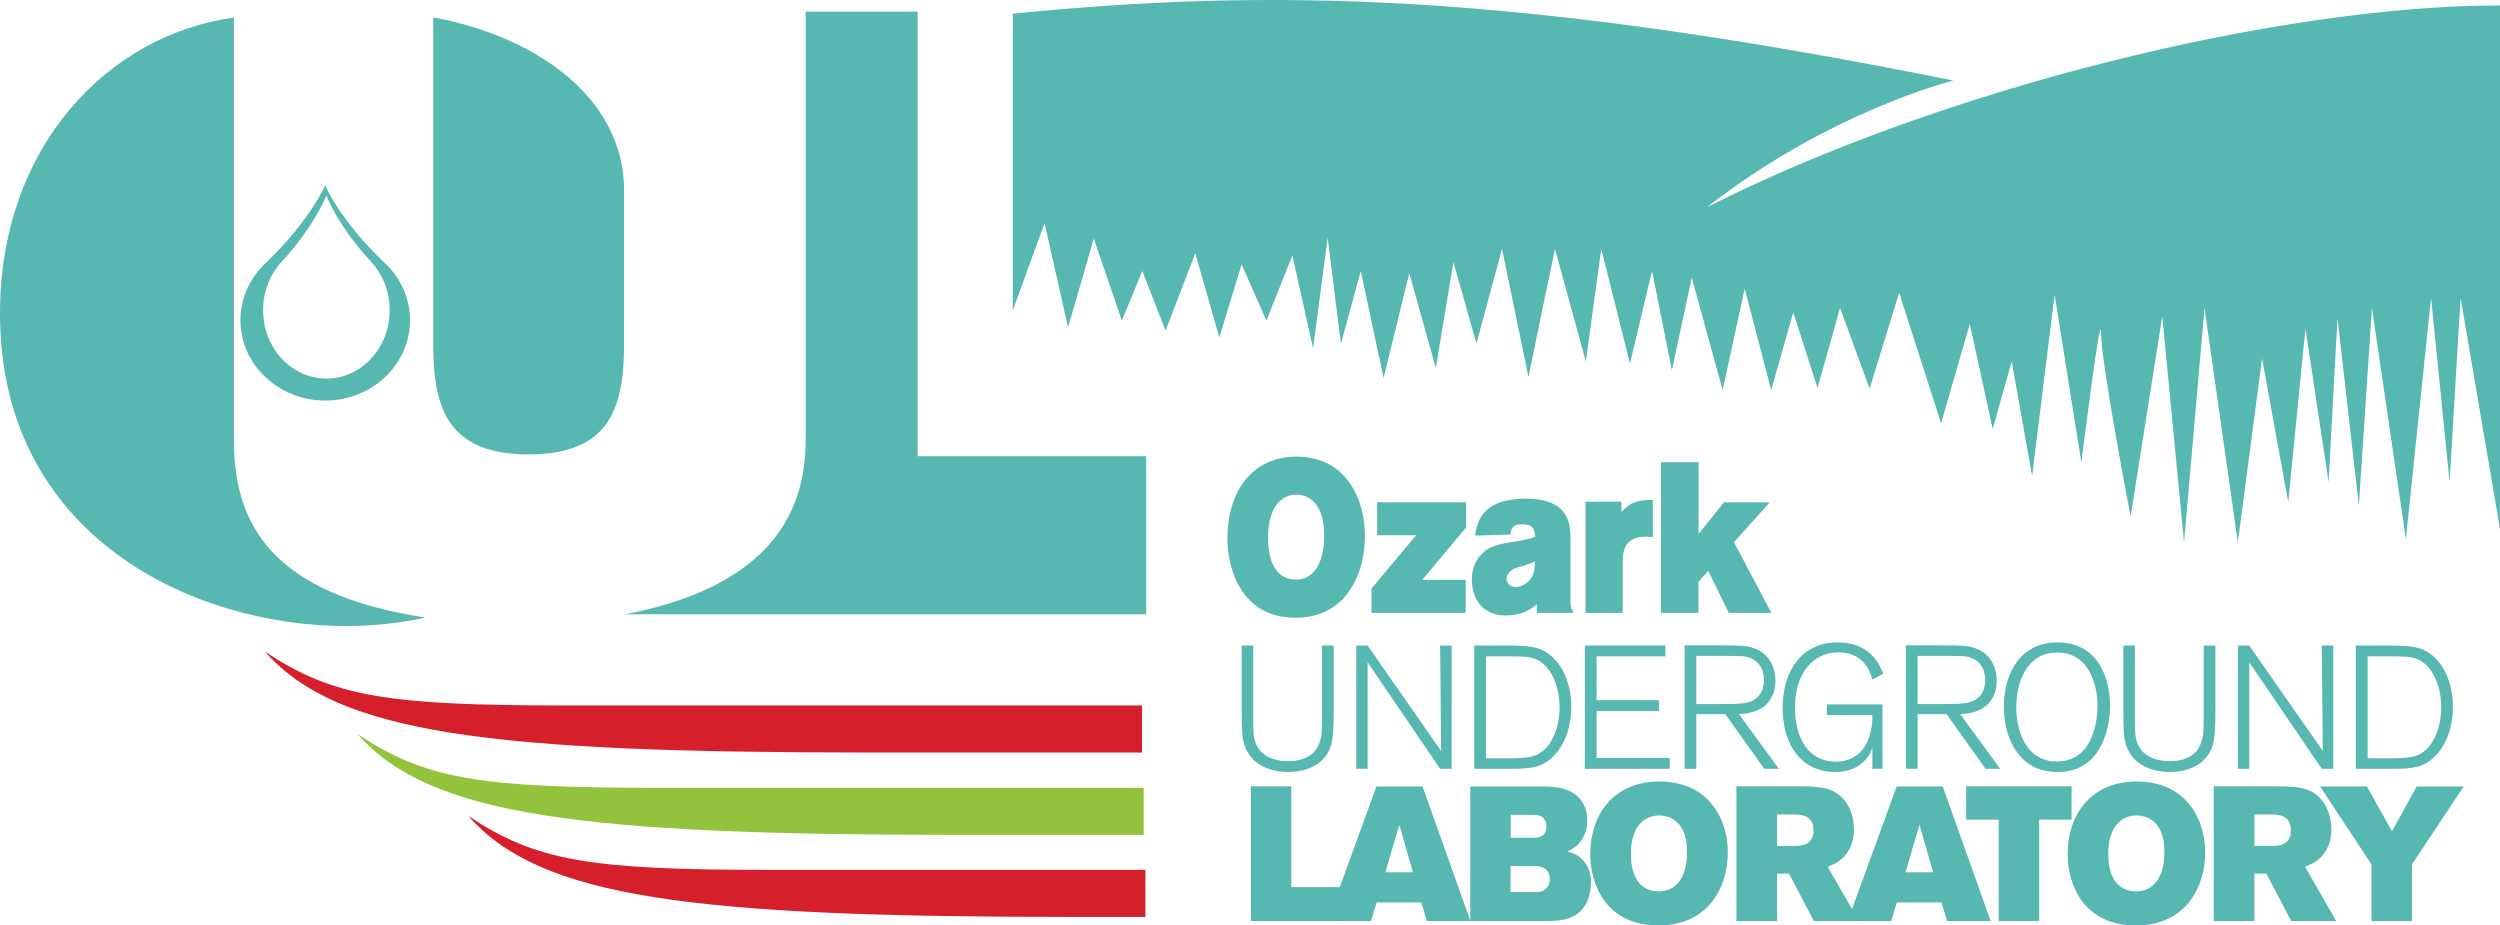
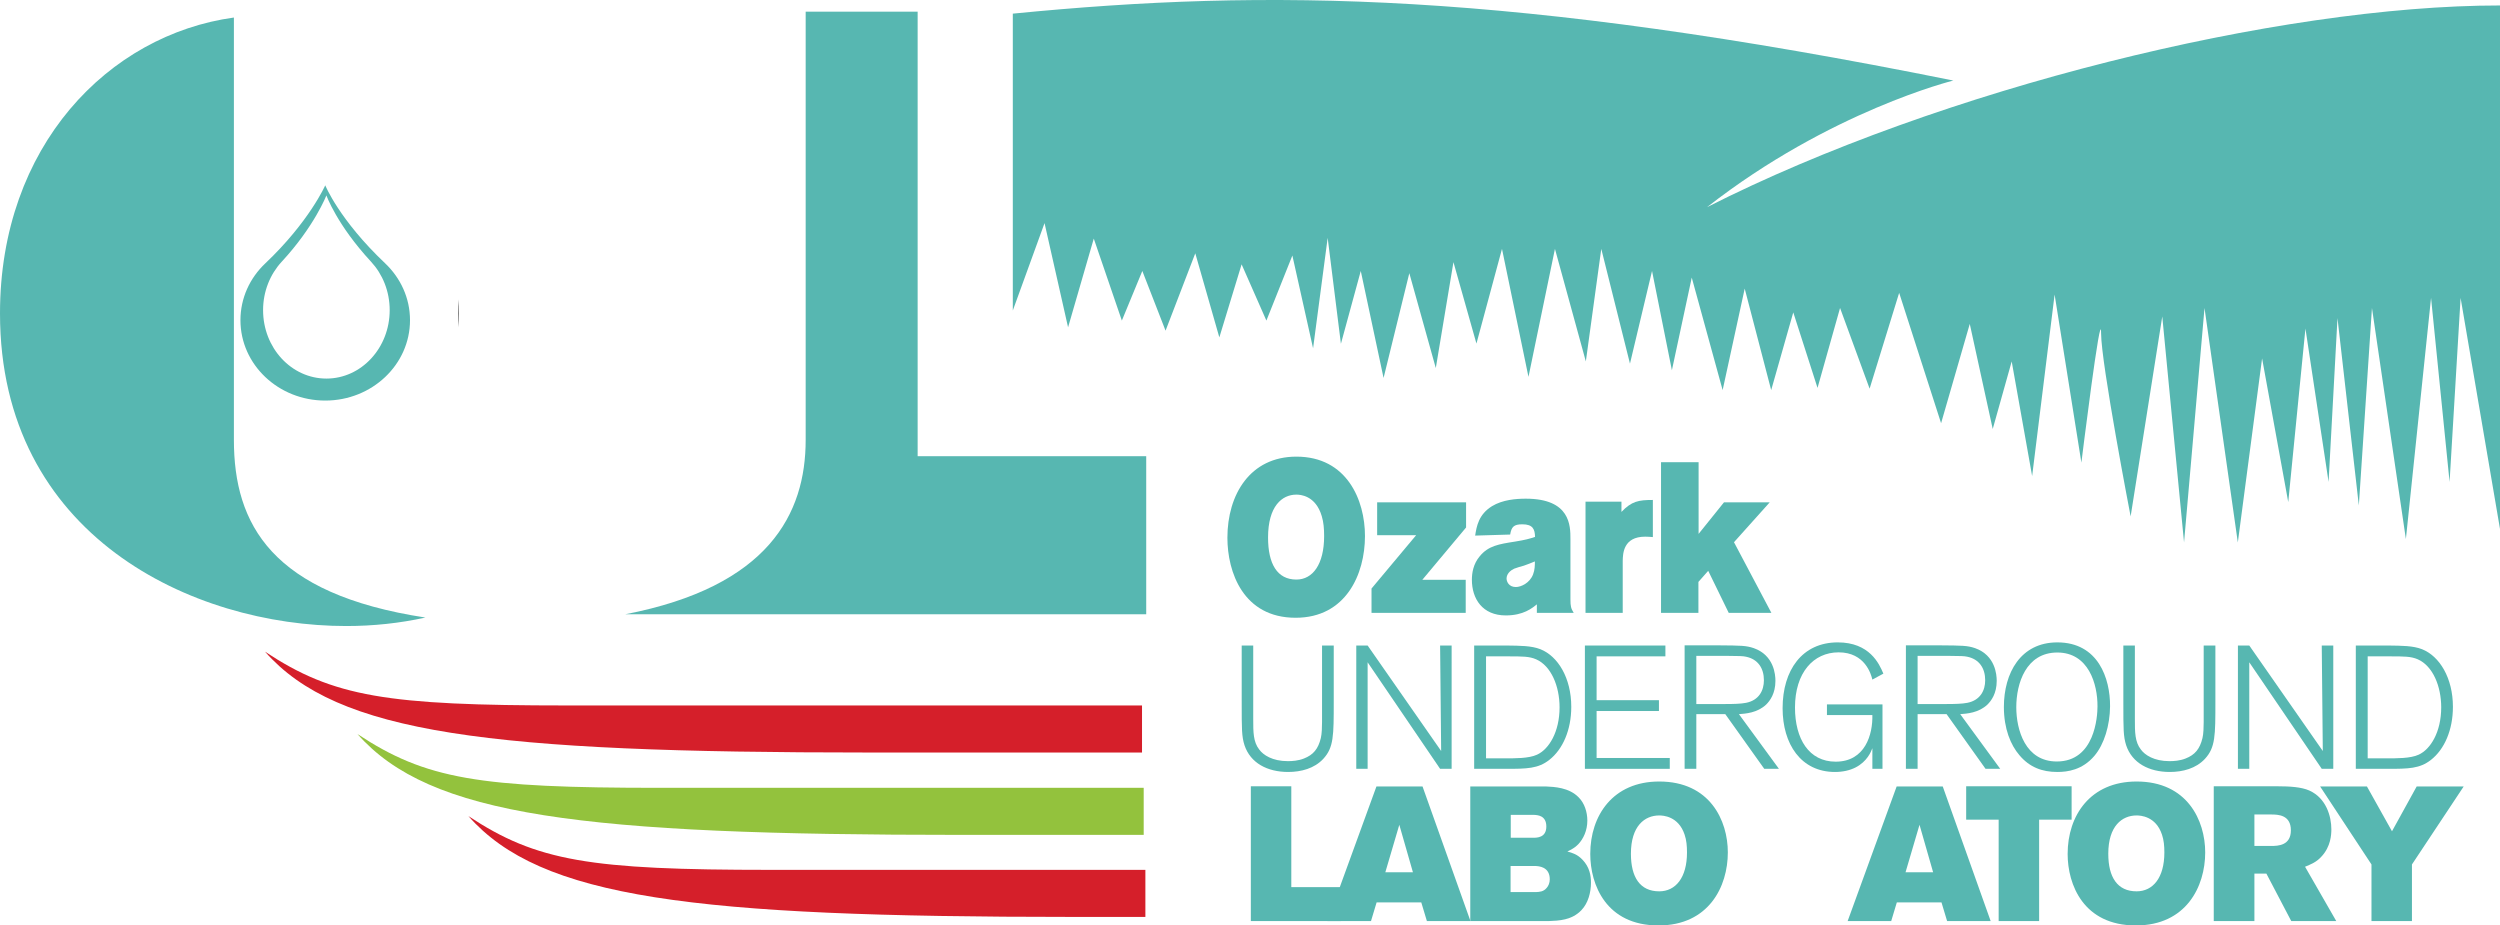
<svg xmlns="http://www.w3.org/2000/svg" version="1.1" x="0px" y="0px" width="495.834px" height="183.548px" viewBox="0 0 495.834 183.548" style="enable-background:new 0 0 495.834 183.548;" xml:space="preserve">
  <style type="text/css">
	.st0{fill:#57B7B1;}
	.st1{fill:#D51F2A;}
	.st2{fill:#93C23D;}
</style>
  <defs>
</defs>
  <g>
    <path class="st0" d="M46.39,87.249V3.477C21.51,6.907,0,28.973,0,62.161c0,44.082,38.131,62.002,68.683,62.002   c5.312,0,10.588-0.555,15.689-1.682C53.85,117.82,46.39,103.964,46.39,87.249z" />
    <path d="M91.021,62.161c0-0.939-0.036-1.861-0.096-2.77v5.538C90.985,64.022,91.021,63.101,91.021,62.161z" />
-     <path class="st0" d="M123.778,37.751c0-18.668-18.058-30.72-37.853-34.291c0,16.291,0,64.973,0,64.973   c0,12.902,3.189,21.684,18.924,21.684c9.167,0,14.071-2.984,16.572-8.024c1.792-3.61,2.353-8.273,2.353-13.659v-6   c0-0.092,0.006-0.18,0.006-0.271S123.778,45.084,123.778,37.751z" />
    <path class="st0" d="M227.333,90.474H182V2.309h-22.208v84.939c0,14.655-7.332,29.087-35.797,34.585h103.338V90.474z" />
    <path class="st0" d="M76.388,52.225c-9.15-8.67-11.88-15.47-11.88-15.47s-3.18,7.23-11.89,15.48c-3.05,2.88-4.93,6.87-4.93,11.27   c0,8.8,7.53,15.94,16.82,15.94c9.28,0,16.81-7.14,16.81-15.94C81.318,59.095,79.428,55.115,76.388,52.225z M64.738,75.085   c-6.94,0-12.56-6.08-12.56-13.57c0-3.74,1.41-7.13,3.68-9.59c6.5-7.02,8.88-13.17,8.88-13.17s2.04,5.79,8.87,13.17   c2.27,2.45,3.68,5.85,3.68,9.59C77.288,69.005,71.668,75.085,64.738,75.085z" />
    <path class="st1" d="M52.565,129.251c13.568,8.965,24.063,10.667,59.944,10.667c16.125,0,113.991,0,113.991,0v9.333   c-105.135,0-34.398,0-54.1,0C96.895,149.251,66.885,145.521,52.565,129.251z" />
    <path class="st2" d="M70.899,145.587c13.568,8.965,24.062,10.667,59.944,10.667c16.125,0,95.991,0,95.991,0v9.333   c-111.135,0-16.398,0-36.1,0C115.229,165.587,85.219,161.857,70.899,145.587z" />
    <path class="st1" d="M92.899,161.857c13.568,8.965,24.062,10.667,59.944,10.667c16.125,0,74.325,0,74.325,0v9.333   c-116.135,0,5.268,0-14.433,0C137.229,181.857,107.219,178.128,92.899,161.857z" />
    <g>
      <path class="st0" d="M248.557,128.03v14.548c0,2.667,0,4.538,1.178,6.062c0.797,1.108,2.633,2.321,5.681,2.321    c0.866,0,2.044-0.069,3.187-0.52c1.871-0.728,2.841-1.905,3.36-4.053c0.208-0.831,0.242-2.286,0.242-3.187V128.03h2.321v11.119    c0,6.789,0,9.11-2.079,11.361c-1.766,1.905-4.398,2.598-6.962,2.598c-4.122,0-7.481-1.767-8.659-5.3    c-0.555-1.766-0.555-3.117-0.555-8.451V128.03H248.557z" />
      <path class="st0" d="M287.907,152.484h-2.286l-14.374-21.129v21.129h-2.252V128.03h2.252l14.582,20.921l-0.208-20.921h2.286    V152.484z" />
      <path class="st0" d="M292.376,152.484V128.03h6.512c2.598,0.035,4.85,0.035,6.616,0.728c3.498,1.385,6.131,5.715,6.131,11.43    c0,4.572-1.663,8.417-4.364,10.53c-2.217,1.732-4.434,1.767-8.556,1.767H292.376z M294.732,150.406h3.672    c2.009,0,4.814,0.035,6.442-0.728c2.355-1.074,4.468-4.503,4.468-9.387c0-4.191-1.662-8.209-4.642-9.525    c-1.351-0.589-2.667-0.589-5.68-0.589h-4.261V150.406z" />
      <path class="st0" d="M331.171,152.484h-16.833V128.03h15.968v2.147h-13.647v8.694h12.365v2.147h-12.365v9.317h14.513V152.484z" />
      <path class="st0" d="M352.821,152.484h-2.909l-7.725-10.841h-5.749v10.841h-2.321v-24.489h6.858    c4.261,0.035,5.334,0.035,6.858,0.554c4.018,1.42,4.295,5.265,4.295,6.477c0,2.563-1.108,3.983-1.836,4.711    c-1.767,1.663-4.087,1.801-5.403,1.905L352.821,152.484z M336.438,139.634h5.749c1.594,0,3.083-0.035,4.122-0.242    c2.598-0.52,3.533-2.494,3.533-4.468c0-2.39-1.178-4.191-3.567-4.676c-0.693-0.139-1.005-0.139-4.088-0.173h-5.749V139.634z" />
      <path class="st0" d="M373.363,152.484h-2.009v-4.087c-0.277,0.728-1.04,2.633-3.325,3.811c-1.144,0.588-2.563,0.9-4.088,0.9    c-6.754,0-10.391-5.542-10.391-12.643c0-7.551,3.879-13.059,10.945-13.059c6.27,0,8.209,4.191,9.04,6.2l-2.182,1.178    c-0.243-1.039-1.455-5.403-6.686-5.403c-5.022,0-8.659,4.052-8.659,10.945c0,6.235,2.771,10.738,8.07,10.738    c5.854,0,7.378-5.404,7.274-9.249h-9.006v-2.113h11.015V152.484z" />
      <path class="st0" d="M396.709,152.484H393.8l-7.725-10.841h-5.75v10.841h-2.32v-24.489h6.858c4.26,0.035,5.334,0.035,6.858,0.554    c4.018,1.42,4.295,5.265,4.295,6.477c0,2.563-1.108,3.983-1.836,4.711c-1.767,1.663-4.087,1.801-5.403,1.905L396.709,152.484z     M380.325,139.634h5.75c1.594,0,3.083-0.035,4.122-0.242c2.598-0.52,3.533-2.494,3.533-4.468c0-2.39-1.178-4.191-3.568-4.676    c-0.692-0.139-1.004-0.139-4.087-0.173h-5.75V139.634z" />
      <path class="st0" d="M415.38,149.921c-2.39,2.806-5.334,3.187-7.343,3.187c-3.014,0-5.508-0.935-7.517-3.325    c-1.731-2.009-3.083-5.23-3.083-9.56c0-6.754,3.325-12.816,10.6-12.816c8.104,0,10.495,7.135,10.46,12.677    C418.463,143.825,417.355,147.601,415.38,149.921z M408.037,129.416c-6.235,0-8.14,6.166-8.14,10.841    c0,4.538,1.801,10.772,8.035,10.772c7.552,0,8.071-8.937,8.071-10.911C416.038,135.685,414.238,129.416,408.037,129.416z" />
      <path class="st0" d="M423.417,128.03v14.548c0,2.667,0,4.538,1.178,6.062c0.797,1.108,2.633,2.321,5.681,2.321    c0.866,0,2.044-0.069,3.187-0.52c1.871-0.728,2.841-1.905,3.36-4.053c0.208-0.831,0.242-2.286,0.242-3.187V128.03h2.321v11.119    c0,6.789,0,9.11-2.079,11.361c-1.767,1.905-4.398,2.598-6.962,2.598c-4.122,0-7.481-1.767-8.659-5.3    c-0.555-1.766-0.555-3.117-0.555-8.451V128.03H423.417z" />
      <path class="st0" d="M462.767,152.484h-2.286l-14.374-21.129v21.129h-2.252V128.03h2.252l14.582,20.921l-0.208-20.921h2.286    V152.484z" />
      <path class="st0" d="M467.237,152.484V128.03h6.512c2.598,0.035,4.85,0.035,6.616,0.728c3.498,1.385,6.131,5.715,6.131,11.43    c0,4.572-1.663,8.417-4.364,10.53c-2.217,1.732-4.434,1.767-8.556,1.767H467.237z M469.592,150.406h3.672    c2.009,0,4.814,0.035,6.442-0.728c2.355-1.074,4.468-4.503,4.468-9.387c0-4.191-1.662-8.209-4.642-9.525    c-1.351-0.589-2.667-0.589-5.68-0.589h-4.261V150.406z" />
    </g>
    <g>
      <path class="st0" d="M270.72,106.312c0,7.577-3.779,16.211-13.751,16.211c-10.402,0-13.534-9.058-13.534-15.873    c0-8.55,4.5-16.084,13.679-16.084C267.157,90.566,270.72,99.201,270.72,106.312z M251.498,106.608c0,5.207,1.8,8.339,5.615,8.339    c3.239,0,5.507-3.005,5.507-8.635c0-1.439-0.107-2.751-0.468-3.937c-1.224-4.148-4.319-4.275-5.039-4.275    C254.234,98.1,251.498,100.428,251.498,106.608z" />
      <path class="st0" d="M273.135,99.624h17.638v4.995l-8.675,10.37h8.603v6.561h-18.682v-4.825l8.855-10.582h-7.739V99.624z" />
      <path class="st0" d="M292.574,106.227c0.288-1.862,0.684-4.19,3.348-5.841c2.088-1.27,4.751-1.481,6.695-1.481    c8.854,0,8.854,5.375,8.854,8v11.937c0,1.439,0.108,1.82,0.648,2.709h-7.308v-1.693c-0.936,0.762-2.663,2.201-6.155,2.201    c-4.679,0-6.73-3.344-6.73-7.069c0-1.312,0.252-3.132,1.583-4.698c1.692-2.032,3.708-2.37,6.983-2.878    c2.052-0.338,2.844-0.55,3.96-0.931c-0.036-1.481-0.396-2.497-2.52-2.497c-1.692,0-2.16,0.508-2.412,2.032L292.574,106.227z     M302.221,112.195c-0.611,0.169-1.26,0.339-1.907,0.593c-1.439,0.677-1.512,1.693-1.512,1.947c0,0.593,0.432,1.693,1.836,1.693    c1.044,0,2.771-0.804,3.419-2.498c0.36-0.931,0.36-1.82,0.36-2.582C303.698,111.645,302.977,111.941,302.221,112.195z" />
      <path class="st0" d="M321.589,101.529c2.016-2.117,3.384-2.371,6.228-2.371v7.365c-0.504-0.042-1.008-0.084-1.512-0.084    c-4.355,0-4.428,3.344-4.464,4.783v10.328h-7.379V99.497h7.127V101.529z" />
      <path class="st0" d="M329.438,91.667h7.451v14.222l5.039-6.265h9.071l-7.091,7.915l7.415,14.011h-8.459l-4.068-8.338l-1.943,2.201    v6.138h-7.415V91.667z" />
    </g>
    <g>
      <path class="st0" d="M248.083,155.946h8.026v20.002h9.827v6.73h-17.854V155.946z" />
      <path class="st0" d="M272.993,155.984h9.144l9.503,26.695H283l-1.115-3.706h-8.855l-1.115,3.706h-8.64L272.993,155.984z     M277.53,163.584l-2.772,9.415h5.472L277.53,163.584z" />
      <path class="st0" d="M291.607,155.984h15.046c1.584,0.076,4.535,0.189,6.443,2.155c1.151,1.134,1.728,2.912,1.728,4.613    c0,1.966-0.792,3.63-1.8,4.689c-0.684,0.718-1.332,1.021-2.159,1.437c1.043,0.303,1.979,0.567,2.987,1.626    c1.439,1.475,1.691,3.214,1.691,4.538c0,2.004-0.575,4.083-1.871,5.445c-1.908,2.042-4.536,2.117-6.516,2.193h-15.55V155.984z     M299.598,171.751v5.18h5.039c0.72-0.038,1.476-0.075,2.088-0.794c0.396-0.416,0.647-1.059,0.647-1.739    c0-2.496-2.159-2.609-2.915-2.646H299.598z M299.633,161.618v4.538h4.428c0.756,0,2.628,0,2.628-2.231    c0-2.193-1.728-2.269-2.448-2.307H299.633z" />
      <path class="st0" d="M342.687,169.067c0,6.768-3.779,14.481-13.75,14.481c-10.403,0-13.534-8.092-13.534-14.179    c0-7.638,4.499-14.368,13.678-14.368C339.123,155.001,342.687,162.714,342.687,169.067z M323.465,169.332    c0,4.65,1.8,7.449,5.615,7.449c3.239,0,5.508-2.685,5.508-7.713c0-1.286-0.108-2.458-0.469-3.517    c-1.224-3.706-4.319-3.819-5.039-3.819C326.2,161.731,323.465,163.811,323.465,169.332z" />
-       <path class="st0" d="M344.382,155.946h12.67c2.412,0,4.716,0.151,6.264,0.832c3.384,1.513,4.392,5.143,4.392,7.714    c0,1.021-0.108,3.403-1.944,5.369c-1.008,1.134-2.087,1.55-3.275,2.042l6.191,10.776h-8.927l-4.932-9.415h-2.376v9.415h-8.062    V155.946z M352.445,161.542v6.239h3.348c1.332,0,3.888-0.076,3.888-3.101c0-3.063-2.52-3.139-3.924-3.139H352.445z" />
      <path class="st0" d="M376.168,155.984h9.144l9.503,26.695h-8.64l-1.115-3.706h-8.855l-1.115,3.706h-8.64L376.168,155.984z     M380.704,163.584l-2.771,9.415h5.471L380.704,163.584z" />
      <path class="st0" d="M389.957,155.946h20.914v6.617h-6.443v20.116h-8.027v-20.116h-6.443V155.946z" />
      <path class="st0" d="M437.366,169.067c0,6.768-3.779,14.481-13.75,14.481c-10.402,0-13.534-8.092-13.534-14.179    c0-7.638,4.499-14.368,13.678-14.368C433.802,155.001,437.366,162.714,437.366,169.067z M418.144,169.332    c0,4.65,1.8,7.449,5.615,7.449c3.24,0,5.508-2.685,5.508-7.713c0-1.286-0.108-2.458-0.468-3.517    c-1.224-3.706-4.319-3.819-5.04-3.819C420.88,161.731,418.144,163.811,418.144,169.332z" />
      <path class="st0" d="M439.061,155.946h12.671c2.411,0,4.715,0.151,6.263,0.832c3.384,1.513,4.392,5.143,4.392,7.714    c0,1.021-0.107,3.403-1.943,5.369c-1.008,1.134-2.088,1.55-3.275,2.042l6.19,10.776h-8.927l-4.932-9.415h-2.375v9.415h-8.063    V155.946z M447.124,161.542v6.239h3.348c1.331,0,3.887-0.076,3.887-3.101c0-3.063-2.52-3.139-3.923-3.139H447.124z" />
      <path class="st0" d="M469.444,155.984l4.968,8.886l4.896-8.886h9.322l-10.259,15.465v11.23h-8.026v-11.23l-10.187-15.465H469.444z    " />
    </g>
    <path class="st0" d="M200.874,61.583l6.293-17.333l4.667,20.666l5.099-17.594l5.568,16.261l4.06-9.843l4.607,11.843l5.896-15.344   l4.771,16.677l4.419-14.489l4.914,11.156l5.151-12.906l4.107,18.406l2.895-21.907l2.626,21.006l3.939-14.441l4.521,21.222   l5.106-20.784l5.252,18.817l3.501-21.006l4.56,16.155l5.067-18.781l5.252,25.383l5.252-25.383l6.126,22.318l3.064-22.318   l5.689,22.757l4.376-18.38l3.939,19.692l3.939-18.38l6.126,22.318l4.377-20.13l5.251,20.13l4.38-15.414l4.811,14.977l4.469-15.851   l5.861,16l5.861-19l8.315,25.853l5.689-19.692l4.554,20.84l3.761-13.4l4.054,22.733l4.457-35.999l5.312,33.333   c0,0,3.906-31.667,3.906-25.667s5.861,36.333,5.861,36.333l6.273-39.652l4.319,44.819l4.06-46.5l6.607,46.5l4.812-36.5l5.188,28.5   l3.411-34.423l4.589,30.423l1.767-32.5l4.233,37.167l2.603-39.167l6.729,45.833l4.991-47.833l3.676,36.5l2.185-36.5l7.815,45.833   V1.083c-43.955,0-110.866,16.5-157.264,40c24.367-19.055,48.84-25.109,48.84-25.109C299.816-1.681,251.668-2.294,200.874,2.706   V61.583z" />
  </g>
</svg>